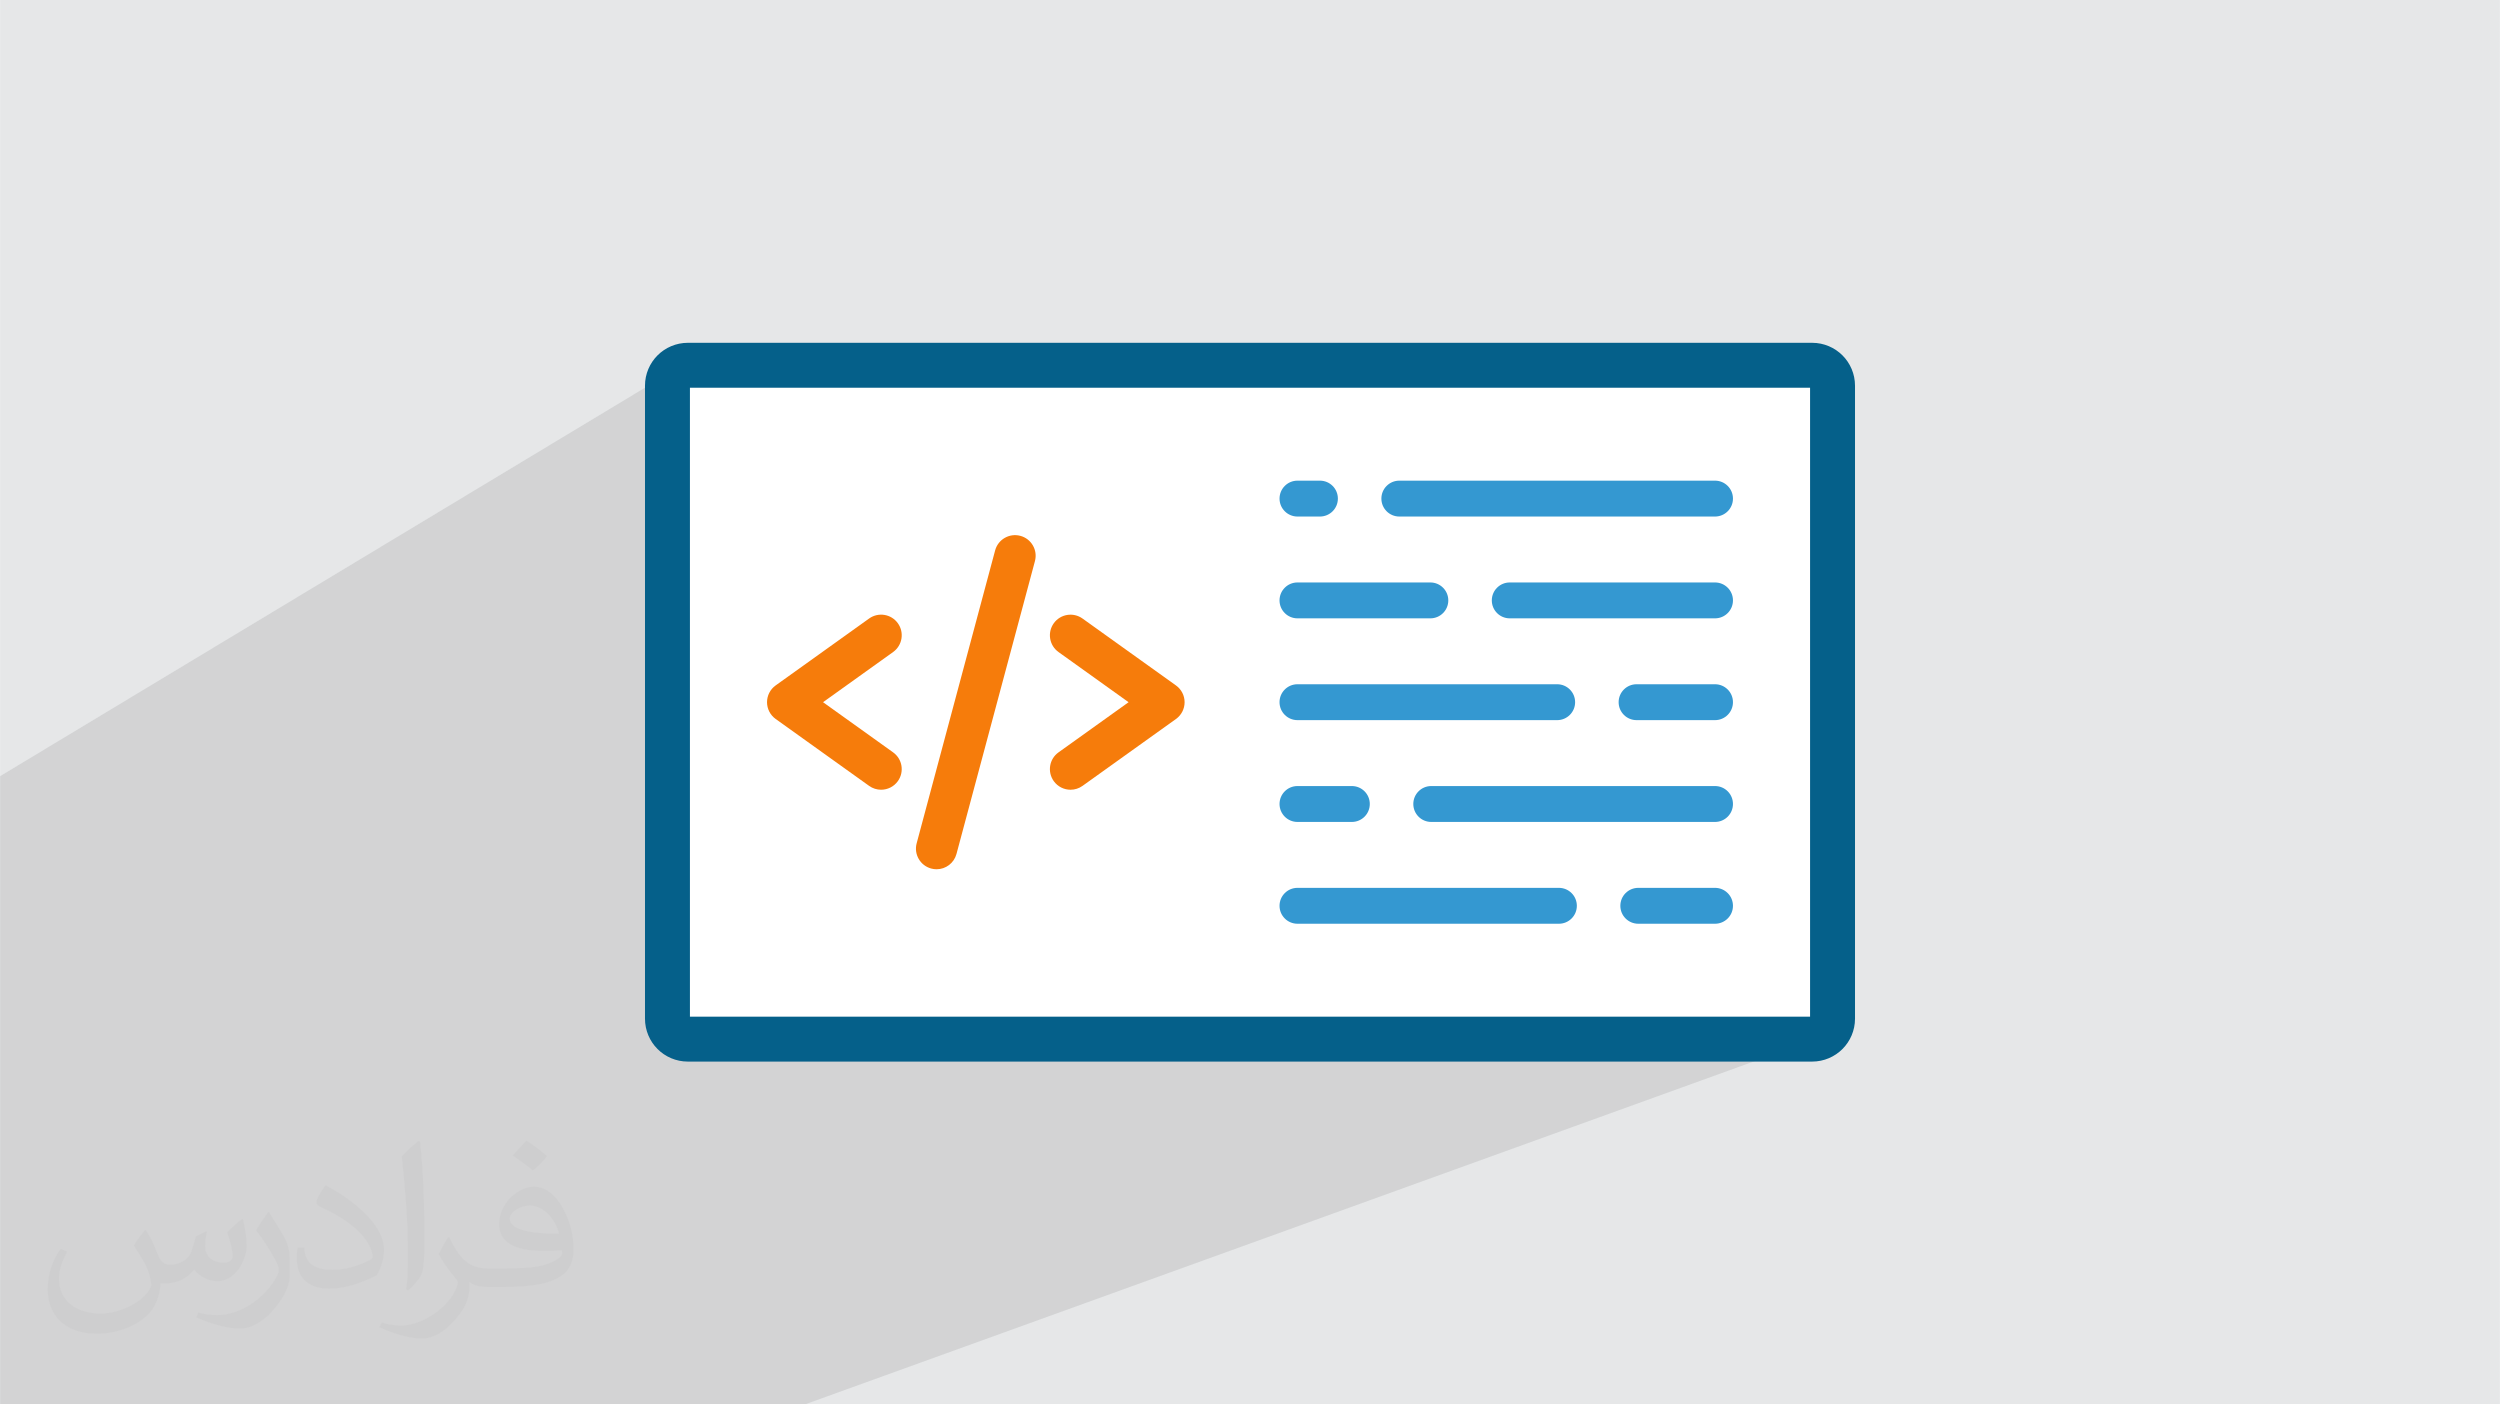
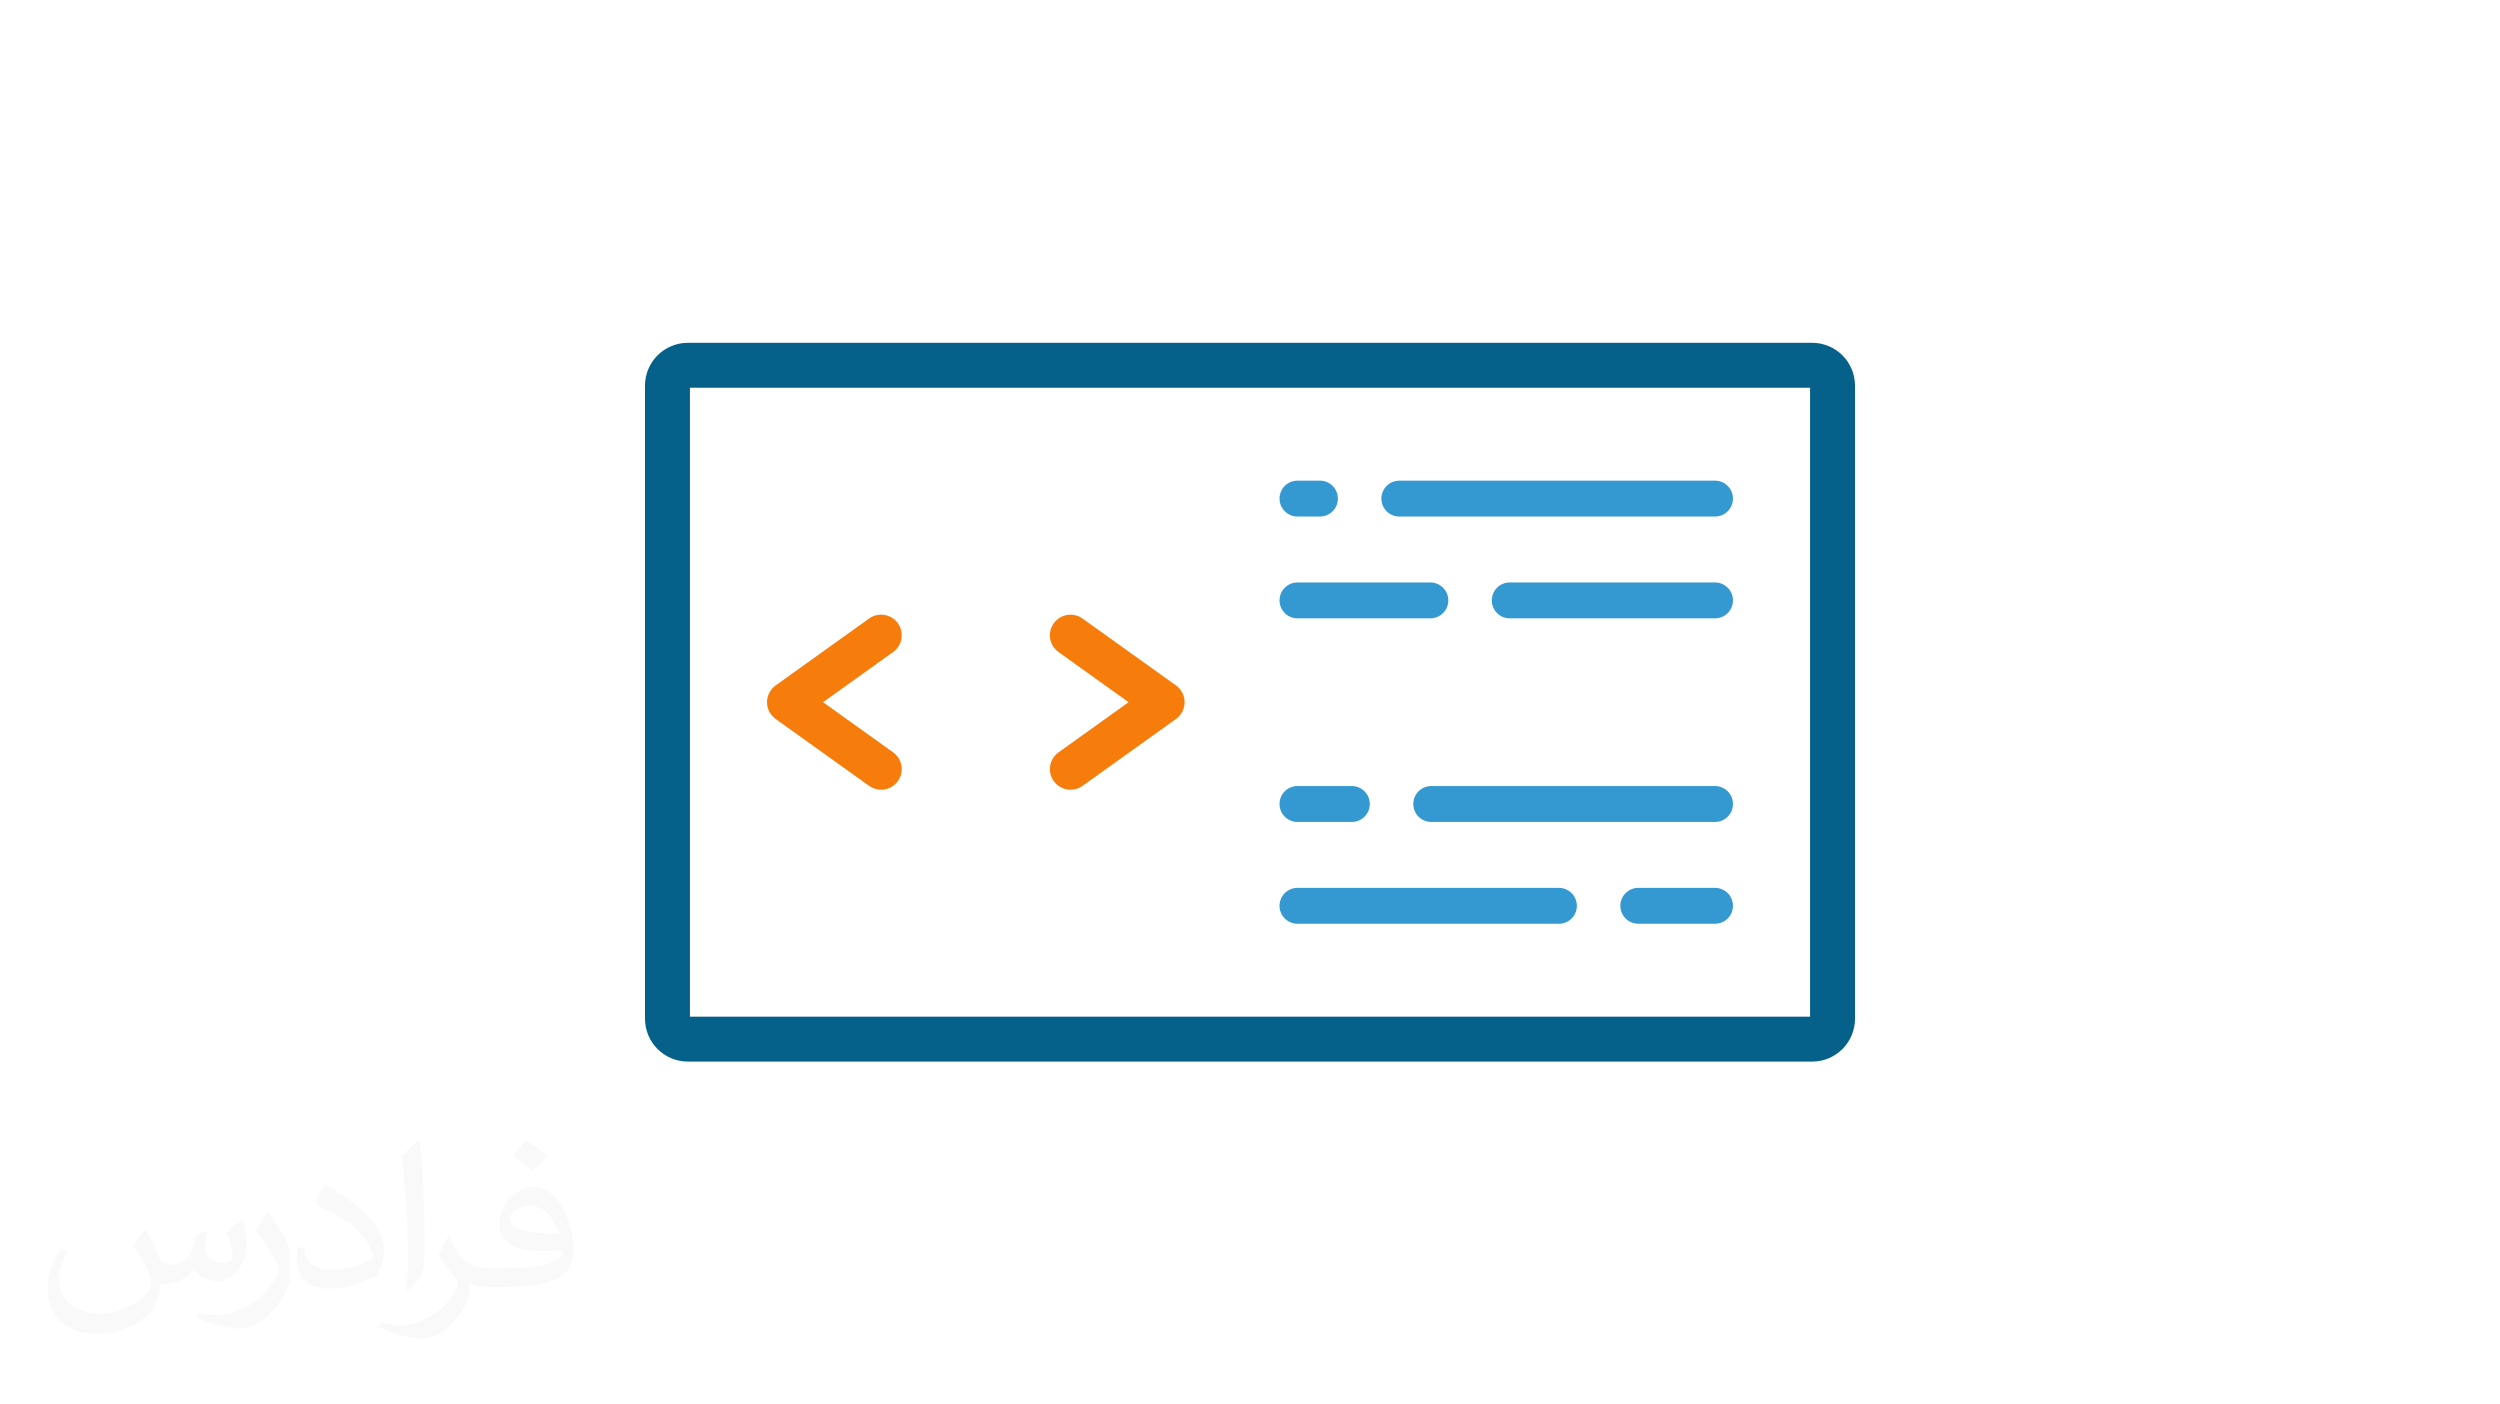
<svg xmlns="http://www.w3.org/2000/svg" xml:space="preserve" width="3.708in" height="2.083in" version="1.0" style="shape-rendering:geometricPrecision; text-rendering:geometricPrecision; image-rendering:optimizeQuality; fill-rule:evenodd; clip-rule:evenodd" viewBox="0 0 3702.73 2080.18">
  <defs>
    <style type="text/css">
   
    .str0 {stroke:#05608A;stroke-width:66.56;stroke-miterlimit:2.613}
    .fil5 {fill:#3498D1}
    .fil0 {fill:#E6E7E8}
    .fil4 {fill:#F67C0B}
    .fil3 {fill:white}
    .fil2 {fill:#373435;fill-opacity:0.031}
    .fil1 {fill:#2B2A29;fill-opacity:0.102}
   
  </style>
  </defs>
  <g id="Layer_x0020_1">
-     <polygon class="fil0" points="-0,0 3702.73,0 3702.73,2080.18 -0,2080.18 " />
-     <polygon class="fil1" points="1187.91,2080.18 -0,2080.18 -0,1999.55 -0,1962.22 -0,1164.17 -0,1149.68 1001.83,546.2 997.36,549.89 993.66,554.36 990.88,559.5 989.12,565.16 988.51,571.25 988.51,1508.93 989.12,1515.02 990.88,1520.69 993.66,1525.82 997.36,1530.29 1001.83,1533.98 1006.96,1536.76 1012.63,1538.53 1018.72,1539.14 2684.02,1539.14 2690.1,1538.53 2695.77,1536.76 2684.45,1540.86 2819.91,2080.18 2684.45,1540.86 1192.17,2080.18 " />
    <path class="fil2" d="M215.96 1821.93c7.07,10.71 11.65,21.01 16.13,32.45 3.33,6.66 5.09,18.93 20.7,18.93 4.57,0 11.13,-1.35 16.95,-4.57 6.55,-3.44 11.54,-8.64 14.15,-16.53l6.24 -21.01 15.19 -7.49 1.04 1.04c-2.08,7.91 -2.59,15.5 -2.59,21.43 0,17.57 15.19,24.23 27.25,24.23 7.07,0 13.42,-3.44 13.42,-9.89 0,-8.32 -3.53,-22.47 -8.12,-35.16 7.07,-7.07 14.15,-14.15 22.26,-19.87l1.25 0.63c3.53,14.98 5.51,29.75 5.51,39.63 0,9.67 -4.27,20.39 -7.8,27.36 -7.28,13.73 -20.18,24.65 -35.78,24.65 -11.85,0 -25.06,-5.93 -34.12,-16.95l-0.52 0c-8.53,10.61 -21.74,20.18 -42.86,20.18l-6.55 0c-1.04,13.94 -4.05,23.81 -8.64,32.66 -12.58,24.54 -49.92,41.92 -85.08,41.92 -48.89,0 -73.43,-28.19 -73.43,-65.73 0,-23.19 7.59,-44.72 19.24,-60.01l9.56 3.95c-7.28,13.94 -12.17,27.04 -12.17,39.94 0,35.16 28.61,51.9 61.58,51.9 30.58,0 68.44,-19.45 75.31,-42.02 -2.59,-24.65 -11.85,-36.19 -26,-58.66 4.27,-7.49 9.78,-14.98 16.64,-22.98l1.25 0 0 0 0 0 -0.01 -0.04zm563.83 -132.3c10.3,6.45 20.39,14.04 30.27,22.78 -5.51,7.8 -12.38,14.88 -20.91,21.12 -9.89,-8.01 -19.76,-14.88 -29.86,-22.16 6.86,-7.7 13.63,-15.08 20.49,-21.74l0 0 0 0 0 0 0 0 0 0 0.01 0zm5.3 96.11c-16.64,0 -30.27,10.92 -30.27,19.03 0,17.38 33.28,22.78 73.12,22.56 -4.99,-20.39 -22.47,-41.61 -42.86,-41.61l0 0.01zm-37.35 92.99c21.64,0 40.57,-0.63 55.02,-4.27 16.13,-4.05 29.75,-12.17 29.75,-17.78 0,-1.46 0,-3.22 -0.52,-4.68 -9.05,0.83 -19.45,0.83 -28.5,0.83 -29.33,0 -51.79,-6.66 -60.64,-23.09 -2.19,-4.57 -3.74,-9.67 -3.74,-15.5 0,-15.92 6.86,-31.41 18.93,-42.13 10.08,-8.84 21.22,-14.35 32.55,-14.35 20.49,0 36.81,16.44 48.26,42.34 6.24,14.15 10.5,30.47 10.5,51.07 0,13.73 -3.74,25.27 -12.27,33.8 -15.92,15.4 -45.24,21.22 -90.17,21.22l-20.39 0 0 0 -5.3 0c-11.13,0 -19.14,-1.98 -25.48,-6.86l-1.04 0c0.31,2.59 0.52,5.09 0.52,7.49 0,10.08 -3.33,22.98 -10.08,33.28 -19.97,29.64 -41.61,42.53 -60.33,42.53 -18.93,0 -42.13,-7.28 -63.03,-16.75l3.74 -7.28c6.76,2.81 16.13,4.68 29.02,4.68 33.8,0 78.21,-32.45 83.72,-64.17 -1.25,-2.59 -3.53,-6.03 -6.76,-9.67 -9.89,-11.75 -16.13,-21.53 -21.95,-31.82 4.99,-9.89 9.56,-17.78 13.83,-24.96l1.77 -0.21c14.46,29.44 27.56,46.28 56.78,46.28l4.57 0 0 0 21.22 0 0 0 0 0 0 0 0 0 0 0 0.04 0zm-146.45 31.1c2.5,-13.52 2.7,-28.7 2.7,-42.86l0 -21.01c0,-39.21 -4.99,-96.2 -9.05,-133.34 7.07,-7.59 16.95,-16.53 24.75,-22.56l2.29 0.63c5.3,46.7 6.55,100.79 6.55,150.81 0,13.11 -0.52,25.9 -1.77,35.26 -0.73,11.85 -7.59,20.8 -22.26,34.53l-3.22 -1.46zm-150.71 -61.89c0.73,18.41 9.78,32.87 41.4,32.87 19.66,0 36.3,-5.09 54.71,-13.83 3.33,-1.46 5.09,-3.44 5.09,-5.09 0,-11.54 -8.84,-26.83 -23.71,-40.77 -14.46,-13.11 -33.6,-24.65 -51.48,-32.35 -6.14,-2.59 -8.12,-5.3 -8.12,-7.91 0,-5.3 7.07,-16.44 12.9,-24.44l1.98 -0.21c20.49,10.71 43.38,26.63 60.33,44.3 15.4,16.33 24.96,32.87 24.96,50.86 0,13.31 -4.05,25.79 -10.61,37.44 -22.47,11.33 -46.39,19.97 -70.1,19.97 -28.81,0 -48.47,-13.52 -48.47,-45.24 0,-3.44 0,-8.73 1.25,-15.61l9.89 0 0 0 0 0 0 0 0 0 0 0 -0.01 0zm-52.11 -52.32l17.89 28.92c6.55,10.71 12.69,22.37 12.69,40.77l0 23.5c0,19.03 -12.17,39.42 -31.82,59.6 -15.4,13.63 -29.02,19.45 -41.61,19.45 -18.72,0 -40.15,-5.82 -64.9,-16.44l2.81 -7.28c7.8,2.08 16.84,3.84 27.98,3.84 35.58,-0.21 71.97,-26.21 88.61,-57.93 1.98,-3.64 2.7,-7.07 2.7,-9.47 0,-3.64 -1.98,-7.7 -3.53,-11.33 -9.05,-17.05 -19.14,-32.66 -30.27,-47.12 5.82,-9.16 11.65,-17.99 17.99,-26.73l1.46 0.21 0 0 0 0 0 0 0 0 0 0 -0.01 0z" />
    <path id="_225950496" class="fil3 str0" d="M2684.02 1539.14l-1665.3 0c-16.69,0 -30.21,-13.52 -30.21,-30.21l0 -937.68c0,-16.69 13.52,-30.21 30.21,-30.21l1665.29 0c16.69,0 30.21,13.52 30.21,30.21l0 937.68c0,16.68 -13.52,30.2 -30.2,30.2l0 0z" />
    <g id="_2014523039072">
      <g>
-         <path class="fil4" d="M1387.14 1287.53c-2.62,0 -5.28,-0.34 -7.93,-1.05 -16.29,-4.36 -25.95,-21.1 -21.59,-37.39l116.23 -433.82c4.37,-16.28 21.1,-25.94 37.39,-21.59 16.29,4.36 25.96,21.11 21.59,37.39l-116.23 433.82c-3.66,13.63 -15.99,22.64 -29.47,22.64l0 0z" />
        <path class="fil4" d="M1304.95 1169.74c-6.15,0 -12.37,-1.86 -17.74,-5.71l-138.46 -99.12c-8.01,-5.74 -12.76,-14.97 -12.76,-24.83 0,-9.85 4.75,-19.09 12.76,-24.82l138.46 -99.13c13.71,-9.82 32.79,-6.66 42.59,7.05 9.82,13.71 6.66,32.78 -7.05,42.6l-103.78 74.3 103.77 74.3c13.72,9.81 16.87,28.89 7.06,42.59 -5.96,8.33 -15.34,12.76 -24.84,12.76l0 0z" />
        <path class="fil4" d="M1585.54 1169.74c-9.51,0 -18.89,-4.43 -24.85,-12.76 -9.81,-13.71 -6.65,-32.78 7.06,-42.59l103.78 -74.29 -103.79 -74.3c-13.71,-9.82 -16.86,-28.89 -7.05,-42.59 9.82,-13.71 28.89,-16.86 42.59,-7.05l138.46 99.13c8.01,5.74 12.75,14.97 12.75,24.82 0,9.85 -4.74,19.09 -12.75,24.83l-138.46 99.11c-5.38,3.84 -11.59,5.7 -17.74,5.7z" />
      </g>
      <g>
        <path class="fil5" d="M2540.15 765.1l-467.6 0c-14.68,0 -26.58,-11.9 -26.58,-26.58 0,-14.68 11.9,-26.58 26.58,-26.58l467.6 0c14.68,0 26.58,11.9 26.58,26.58 0,14.68 -11.9,26.58 -26.58,26.58zm-585.2 0l-33.26 0c-14.68,0 -26.58,-11.9 -26.58,-26.58 0,-14.68 11.9,-26.58 26.58,-26.58l33.26 0c14.68,0 26.58,11.9 26.58,26.58 0,14.68 -11.9,26.58 -26.58,26.58z" />
        <path class="fil5" d="M2540.15 915.89l-304.04 0c-14.68,0 -26.58,-11.9 -26.58,-26.58 0,-14.68 11.9,-26.58 26.58,-26.58l304.04 0c14.68,0 26.58,11.9 26.58,26.58 0,14.68 -11.9,26.58 -26.58,26.58zm-421.64 0l-196.83 0c-14.67,0 -26.58,-11.9 -26.58,-26.58 0,-14.68 11.9,-26.58 26.58,-26.58l196.83 0c14.68,0 26.58,11.9 26.58,26.58 0,14.68 -11.9,26.58 -26.58,26.58z" />
-         <path class="fil5" d="M2540.15 1066.66l-116.19 0c-14.68,0 -26.58,-11.9 -26.58,-26.58 0,-14.68 11.9,-26.58 26.58,-26.58l116.19 0c14.68,0 26.58,11.9 26.58,26.58 0,14.68 -11.9,26.58 -26.58,26.58zm-233.8 0l-384.67 0c-14.68,0 -26.58,-11.9 -26.58,-26.58 0,-14.68 11.9,-26.58 26.58,-26.58l384.67 0c14.68,0 26.58,11.9 26.58,26.58 0,14.68 -11.9,26.58 -26.58,26.58z" />
-         <path class="fil5" d="M2540.15 1217.46l-420.32 0c-14.68,0 -26.58,-11.9 -26.58,-26.59 0,-14.67 11.9,-26.58 26.58,-26.58l420.32 0c14.68,0 26.58,11.9 26.58,26.58 0,14.68 -11.9,26.59 -26.58,26.59zm-537.92 0l-80.54 0c-14.68,0 -26.58,-11.9 -26.58,-26.59 0,-14.67 11.9,-26.58 26.58,-26.58l80.54 0c14.68,0 26.58,11.9 26.58,26.58 0,14.68 -11.9,26.59 -26.58,26.59z" />
+         <path class="fil5" d="M2540.15 1217.46l-420.32 0c-14.68,0 -26.58,-11.9 -26.58,-26.59 0,-14.67 11.9,-26.58 26.58,-26.58l420.32 0c14.68,0 26.58,11.9 26.58,26.58 0,14.68 -11.9,26.59 -26.58,26.59zm-537.92 0l-80.54 0c-14.68,0 -26.58,-11.9 -26.58,-26.59 0,-14.67 11.9,-26.58 26.58,-26.58l80.54 0c14.68,0 26.58,11.9 26.58,26.58 0,14.68 -11.9,26.59 -26.58,26.59" />
        <path class="fil5" d="M2540.15 1368.24l-113.65 0c-14.67,0 -26.58,-11.9 -26.58,-26.58 0,-14.68 11.9,-26.58 26.58,-26.58l113.65 0c14.68,0 26.58,11.9 26.58,26.58 0,14.68 -11.9,26.58 -26.58,26.58zm-231.24 0l-387.22 0c-14.68,0 -26.58,-11.9 -26.58,-26.58 0,-14.68 11.9,-26.58 26.58,-26.58l387.22 0c14.68,0 26.58,11.9 26.58,26.58 0,14.68 -11.91,26.58 -26.58,26.58z" />
      </g>
    </g>
  </g>
</svg>